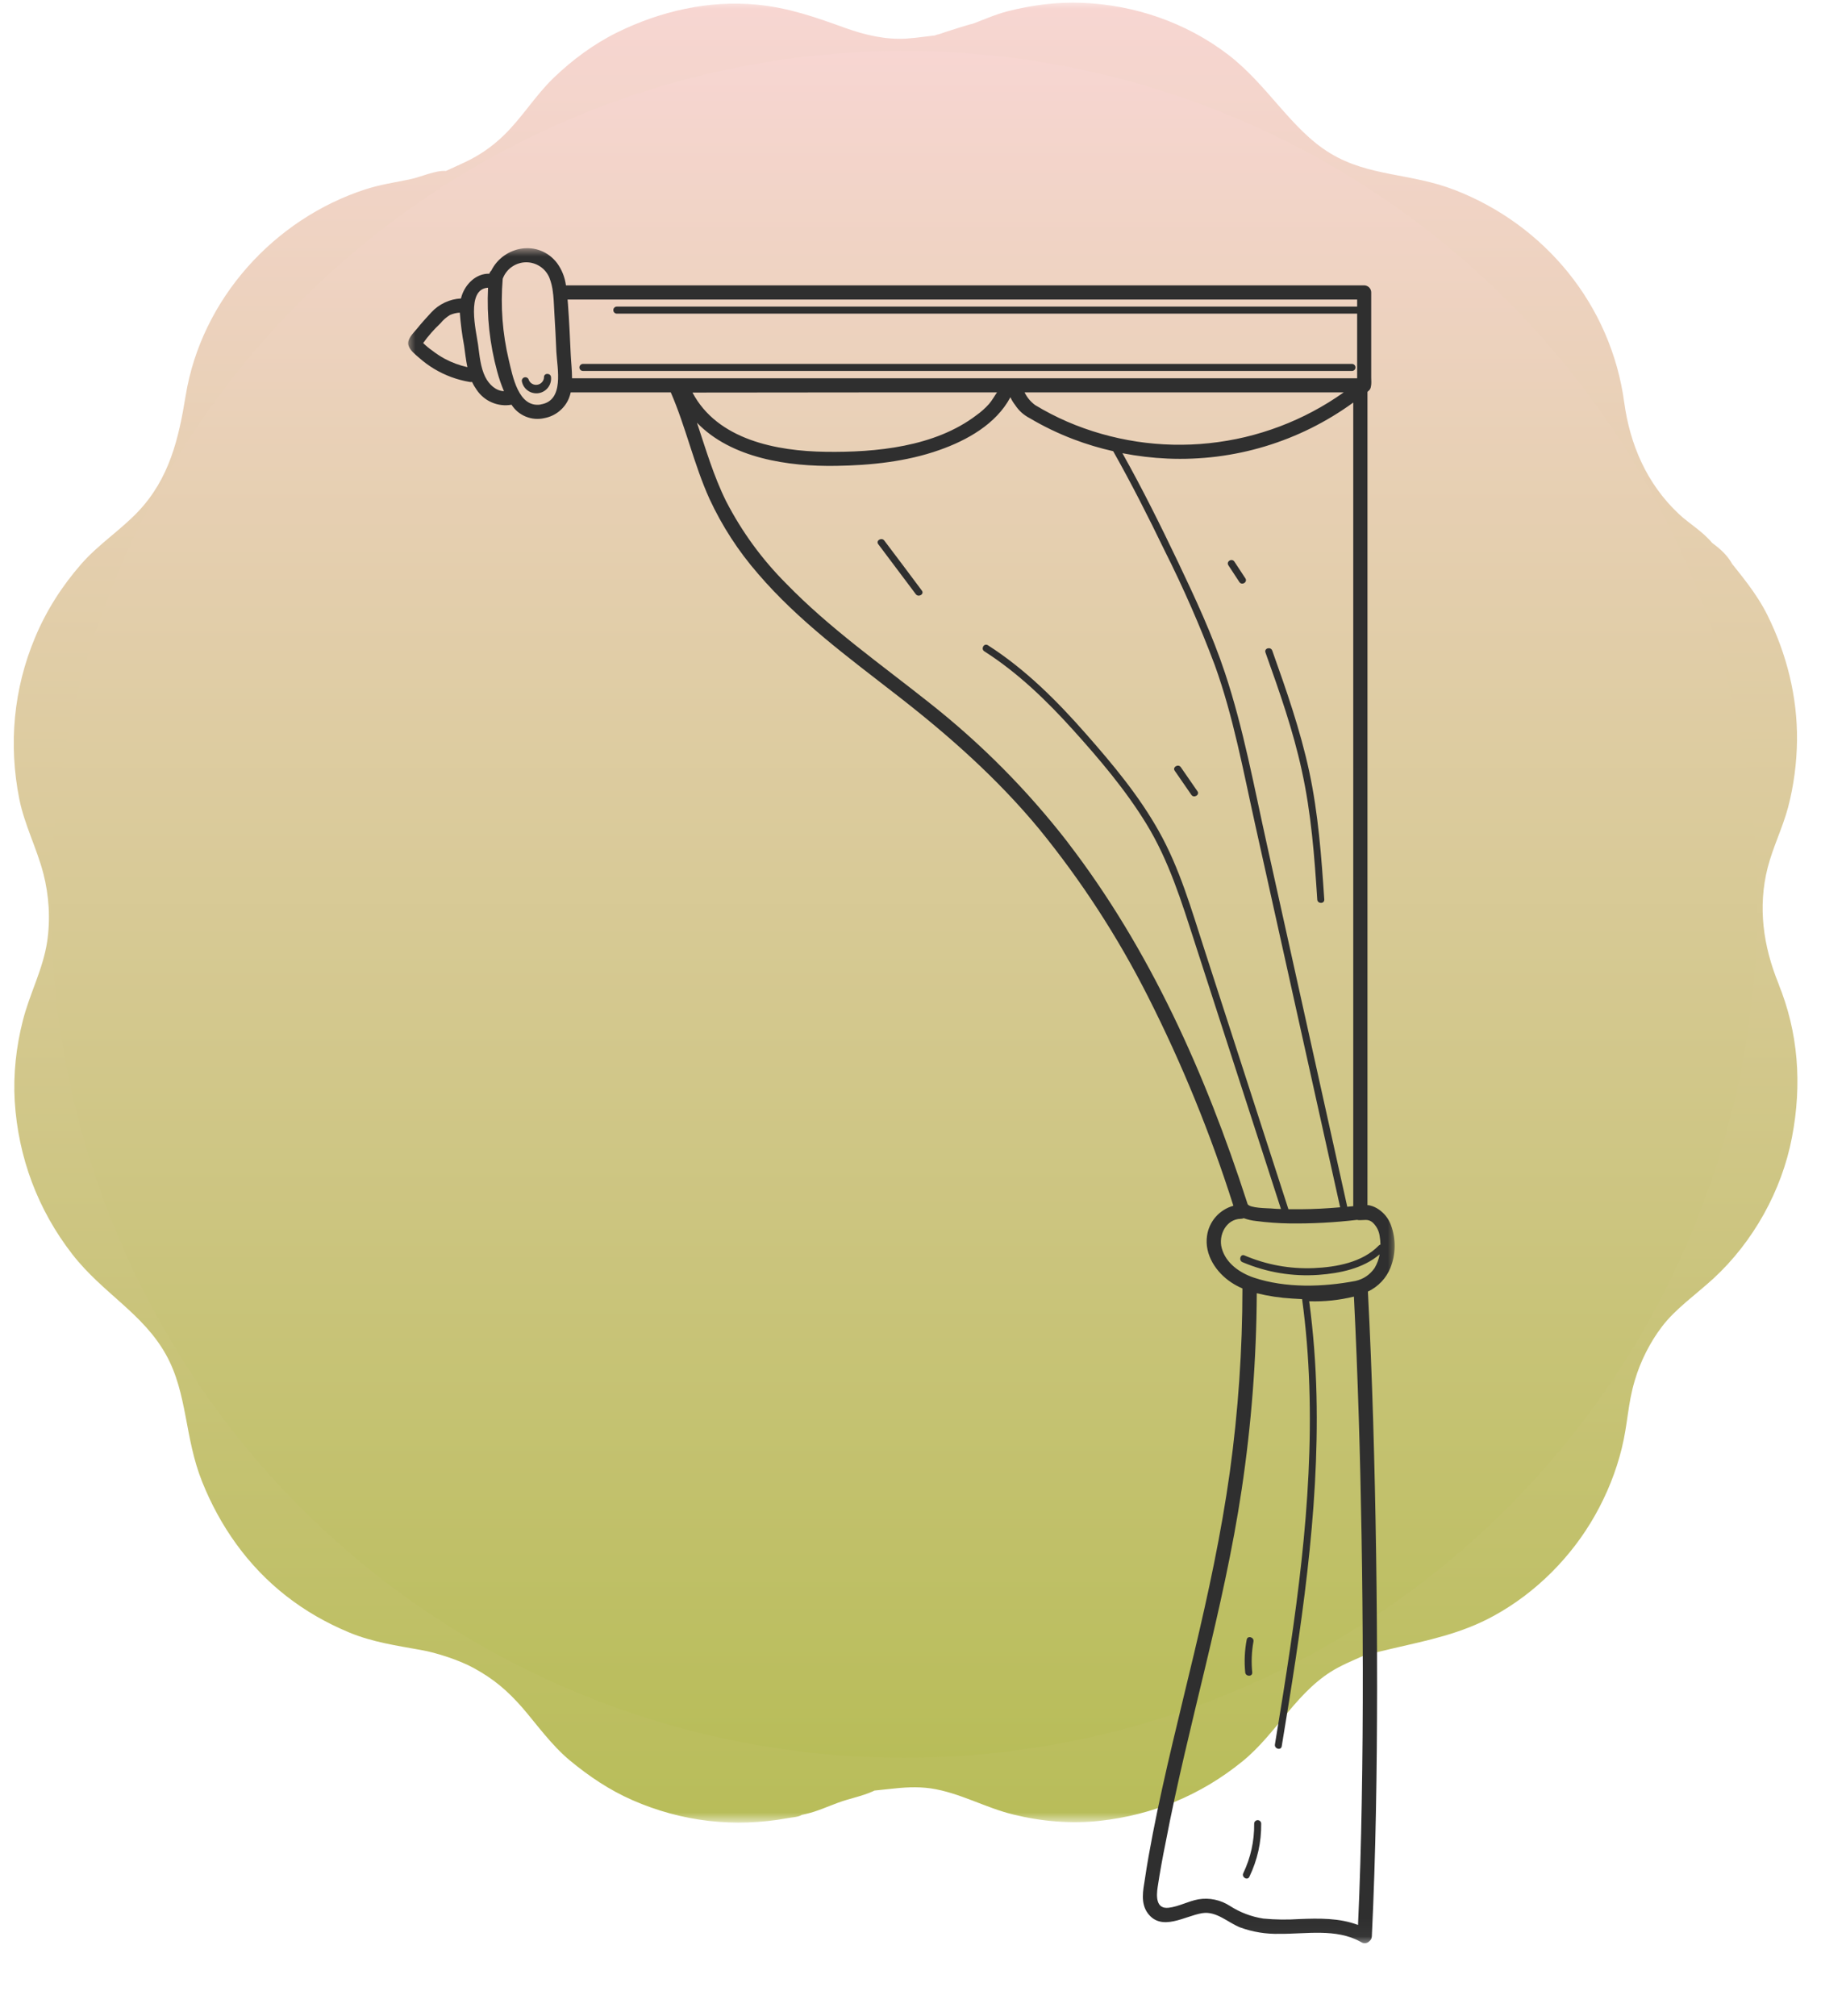
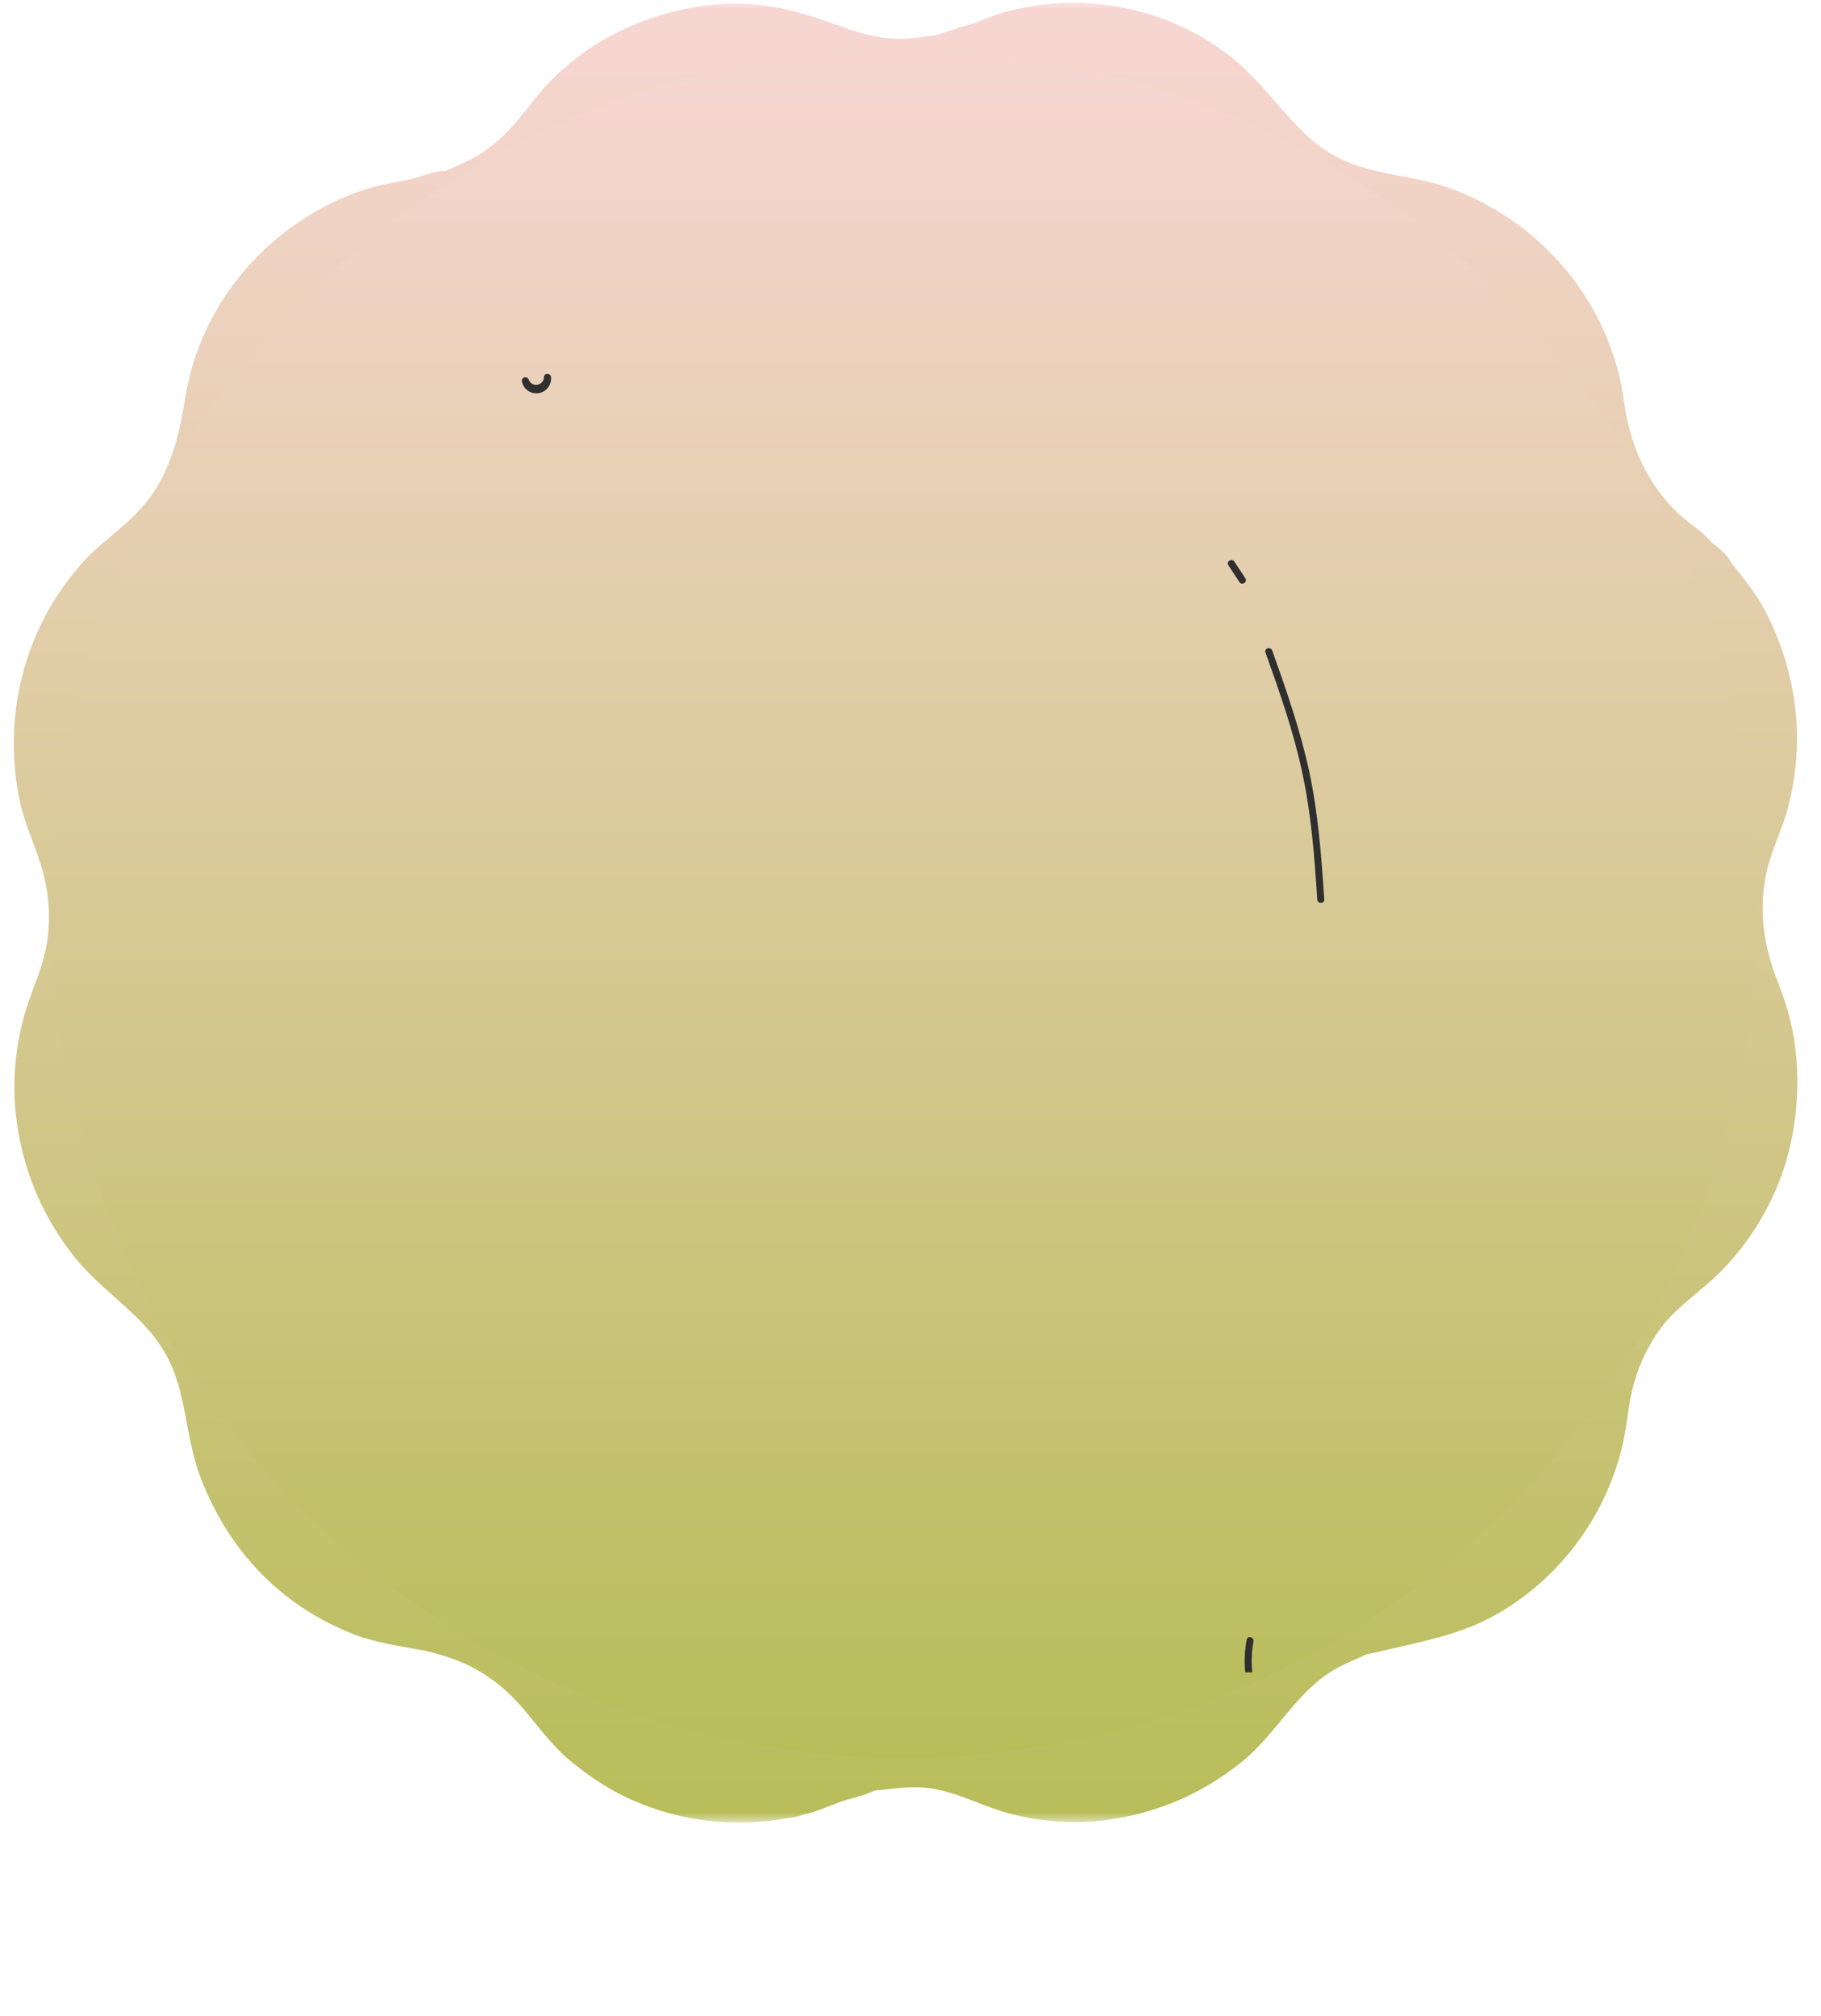
<svg xmlns="http://www.w3.org/2000/svg" width="103" height="114" viewBox="0 0 103 114" fill="none">
  <mask id="mask0_332_6880" style="mask-type:luminance" maskUnits="userSpaceOnUse" x="0" y="0" width="103" height="103">
    <path d="M0 0H103V103H0V0Z" fill="white" />
  </mask>
  <g mask="url(#mask0_332_6880)">
    <path d="M100.586 55.597C99.734 53.499 99.42 51.297 99.979 49.081C100.279 47.904 100.825 46.824 101.138 45.654C101.459 44.43 101.629 43.129 101.643 41.87C101.67 39.4 101.056 36.971 99.965 34.776C99.345 33.53 98.445 32.484 97.585 31.404L98.383 33.344C98.281 32.23 97.906 31.514 97.026 30.84C96.917 30.757 96.808 30.675 96.706 30.592C96.153 30.179 96.815 30.661 96.862 30.723C96.303 30.042 95.546 29.615 94.974 29.078C93.126 27.351 92.191 25.108 91.871 22.762C91.127 17.257 87.397 12.729 82.296 10.748C79.78 9.771 77.454 10.005 75.245 8.67C73.036 7.335 71.719 4.816 69.455 3.082C67.075 1.266 64.15 0.268 61.17 0.158C59.785 0.103 58.353 0.289 57.01 0.633C56.219 0.832 55.503 1.183 54.732 1.445C55.421 1.211 54.535 1.472 54.323 1.541C53.948 1.665 53.566 1.775 53.198 1.906C53.096 1.947 52.946 1.961 52.857 2.016C52.782 2.071 53.846 1.913 53.355 1.954C52.659 2.016 51.977 2.133 51.282 2.181C50.095 2.257 48.929 1.981 47.811 1.582C46.12 0.97 44.599 0.433 42.792 0.261C40.084 -0 37.329 0.64 34.902 1.837C33.592 2.484 32.372 3.385 31.321 4.397C30.271 5.408 29.535 6.647 28.498 7.651C27.823 8.305 27.1 8.8 26.255 9.193L25.211 9.674C25.075 9.736 24.939 9.798 24.809 9.86C24.372 10.073 25.327 9.681 25.238 9.667C24.625 9.619 23.793 10.018 23.179 10.142C22.34 10.314 21.508 10.438 20.69 10.7C15.514 12.372 11.395 16.906 10.502 22.369C10.106 24.812 9.581 27.062 7.808 28.934C6.799 29.994 5.565 30.785 4.596 31.893C3.505 33.145 2.625 34.514 1.984 36.049C0.764 38.952 0.477 42.09 1.091 45.18C1.384 46.645 2.08 47.959 2.455 49.404C2.775 50.65 2.857 51.978 2.666 53.258C2.428 54.82 1.671 56.203 1.289 57.724C0.914 59.189 0.743 60.751 0.832 62.265C1.03 65.451 2.141 68.416 4.092 70.928C5.817 73.144 8.088 74.258 9.397 76.618C10.618 78.82 10.427 81.284 11.436 83.795C12.438 86.3 14.021 88.557 16.189 90.249C17.301 91.117 18.467 91.777 19.769 92.321C21.072 92.857 22.402 93.05 23.82 93.305C24.625 93.442 25.975 93.869 26.807 94.33C27.919 94.942 28.689 95.582 29.576 96.6C30.339 97.488 31.199 98.692 32.228 99.546C33.326 100.454 34.472 101.224 35.775 101.796C38.577 103.02 41.544 103.358 44.551 102.814C44.783 102.766 45.124 102.759 45.328 102.642C45.403 102.601 44.715 102.711 44.708 102.711C44.987 102.725 45.322 102.635 45.594 102.573C46.222 102.429 46.801 102.16 47.401 101.94C48.049 101.699 48.759 101.575 49.379 101.293C50.007 101.011 48.486 101.341 49.147 101.286C49.536 101.245 49.925 101.204 50.307 101.163C51.098 101.073 51.848 101.018 52.639 101.128C54.276 101.369 55.721 102.222 57.317 102.608C58.913 103 60.583 103.144 62.206 102.965C65.2 102.635 67.921 101.513 70.267 99.608C72.251 98.004 73.397 95.5 75.702 94.288C76.336 93.951 77.011 93.697 77.659 93.38C78.082 93.174 76.704 93.649 77.496 93.511C77.905 93.435 78.321 93.318 78.723 93.229C80.762 92.754 82.651 92.389 84.519 91.357C86.872 90.064 88.891 88.041 90.214 85.694C90.882 84.518 91.407 83.217 91.728 81.91C92.082 80.472 92.062 79.405 92.471 78.05C92.778 77.004 93.323 75.903 94.012 75.008C94.762 74.017 95.949 73.185 96.924 72.29C99.161 70.226 100.784 67.329 101.356 64.322C101.936 61.315 101.718 58.357 100.579 55.597C100.02 54.228 98.779 53.251 97.238 53.678C95.956 54.035 94.776 55.673 95.342 57.049C96.317 59.43 96.528 61.618 95.853 63.965C95.519 65.121 95.076 66.049 94.305 67.082C93.617 68.01 92.423 68.891 91.468 69.751C89.388 71.623 87.868 74.196 87.138 76.894C86.927 77.664 86.818 78.435 86.715 79.219C86.674 79.529 86.599 79.99 86.449 80.596C86.136 81.793 85.911 82.323 85.222 83.417C84.717 84.222 84.138 84.889 83.217 85.667C83.019 85.839 82.637 86.114 82.146 86.41C81.901 86.554 81.648 86.692 81.389 86.823C81.382 86.83 80.598 87.167 80.987 87.015C79.466 87.621 77.796 87.814 76.2 88.178C75.075 88.44 73.895 89.038 72.872 89.582C71.569 90.277 70.328 91.378 69.36 92.493C68.446 93.545 67.778 94.619 66.666 95.527C65.098 96.8 62.97 97.571 60.754 97.557C59.363 97.55 58.087 97.178 56.799 96.656C55.271 96.043 53.703 95.685 52.052 95.589C50.777 95.513 49.222 95.637 47.995 95.981C47.333 96.167 46.658 96.387 46.017 96.628C45.567 96.793 45.056 96.931 44.633 97.144L44.306 97.24C44.906 97.213 44.79 97.247 43.944 97.33C43.815 97.35 43.685 97.406 43.555 97.433C41.68 97.805 39.416 97.564 37.684 96.669C36.552 96.085 35.897 95.61 35.038 94.708C34.185 93.807 33.517 92.727 32.522 91.798C30.496 89.878 27.912 88.495 25.17 88.006C24.25 87.841 24.011 87.862 23.384 87.724C22.825 87.6 22.279 87.428 21.733 87.243C21.508 87.16 21.099 86.967 20.595 86.671C20.356 86.527 20.117 86.382 19.885 86.224C19.865 86.21 19.21 85.715 19.538 85.983C19.101 85.626 18.692 85.233 18.317 84.82C17.819 84.291 17.86 84.325 17.526 83.823C16.823 82.756 16.557 82.178 16.244 81.105C16.162 80.823 16.094 80.54 16.032 80.251C16.039 80.279 15.855 79.329 15.937 79.811C15.8 79.034 15.739 78.256 15.541 77.485C15.2 76.13 14.641 74.781 13.932 73.577C13.223 72.373 12.336 71.238 11.32 70.288C10.304 69.345 9.227 68.657 8.354 67.584C6.908 65.808 6.206 63.538 6.247 61.281C6.267 60.09 6.519 58.962 6.99 57.717C7.569 56.189 7.972 54.723 8.129 53.079C8.286 51.441 8.136 49.865 7.781 48.317C7.46 46.907 6.778 45.634 6.444 44.23C5.912 42.049 6.192 39.599 7.242 37.604C8.483 35.223 10.822 33.964 12.486 31.851C14.416 29.402 15.282 26.759 15.76 23.711C15.691 24.179 15.862 23.209 15.855 23.243C15.916 22.954 15.985 22.665 16.073 22.376C16.23 21.812 16.407 21.358 16.523 21.11C17.042 20.009 17.539 19.273 18.187 18.578C19.517 17.14 20.936 16.328 22.743 15.819C24.284 15.379 25.934 15.337 27.407 14.67C29.037 13.94 30.442 13.204 31.819 12.021C32.904 11.085 33.681 9.881 34.588 8.876C35.44 7.933 36.218 7.328 37.357 6.729C38.952 5.89 41.182 5.47 43.16 5.814C44.66 6.076 45.99 6.839 47.456 7.218C48.69 7.534 50.054 7.761 51.33 7.672C52.68 7.576 53.996 7.424 55.278 7.004C57.044 6.426 58.688 5.663 60.59 5.642C62.745 5.621 64.996 6.365 66.659 7.816C67.71 8.732 68.337 9.75 69.258 10.768C70.185 11.787 71.324 12.702 72.504 13.418C73.69 14.133 75.02 14.69 76.357 15.034C77.114 15.227 77.877 15.296 78.648 15.42C78.157 15.337 79.091 15.516 79.078 15.509C79.357 15.571 79.637 15.64 79.909 15.723C80.96 16.039 81.519 16.301 82.576 17.016C83.074 17.353 83.026 17.312 83.558 17.814C83.96 18.2 84.349 18.613 84.697 19.053C84.403 18.681 84.942 19.424 84.935 19.411C85.092 19.652 85.236 19.892 85.379 20.14C85.665 20.649 85.863 21.062 85.945 21.303C86.136 21.853 86.306 22.411 86.429 22.989C86.422 22.961 86.606 23.911 86.524 23.429C86.599 23.883 86.633 24.351 86.715 24.805C87.199 27.592 88.57 30.207 90.459 32.285C90.889 32.76 91.366 33.193 91.864 33.599L92.416 34.026C92.123 33.792 92.062 33.744 92.219 33.888C92.321 34.012 92.484 34.122 92.6 34.232C93.139 34.714 93.705 35.147 94.285 35.581L92.934 33.214C93.037 34.301 93.528 35.01 94.169 35.815C94.278 35.959 94.394 36.097 94.503 36.241C94.605 36.372 94.728 36.496 94.817 36.634C94.987 36.902 94.721 36.585 94.694 36.517C95.11 37.549 95.601 38.182 95.887 39.255C96.174 40.329 96.256 41.196 96.194 42.379C96.085 44.492 94.823 46.666 94.489 48.895C94.067 51.655 94.285 54.455 95.342 57.056C95.901 58.425 97.149 59.396 98.69 58.969C99.972 58.611 101.145 56.974 100.586 55.597Z" fill="url(#paint0_linear_332_6880)" />
  </g>
  <circle cx="51.14" cy="51.14" r="48.259" fill="url(#paint1_linear_332_6880)" />
  <g filter="url(#filter0_d_332_6880)">
-     <path d="M70.939 99.125C70.949 100.107 70.744 101.041 70.322 101.927C70.213 102.15 70.557 102.36 70.667 102.128C71.123 101.179 71.346 100.178 71.336 99.125C71.336 99.07 71.317 99.022 71.278 98.985C71.24 98.946 71.192 98.926 71.137 98.926C71.084 98.926 71.037 98.946 70.998 98.985C70.959 99.022 70.939 99.07 70.939 99.125Z" fill="#2F2F2F" />
    <mask id="mask1_332_6880" style="mask-type:luminance" maskUnits="userSpaceOnUse" x="23" y="10" width="56" height="96">
-       <path d="M23 10H79V105.964H23V10Z" fill="white" />
-     </mask>
+       </mask>
    <g mask="url(#mask1_332_6880)">
      <path d="M78.677 65.282C78.54 64.911 78.309 64.613 77.984 64.389C77.832 64.284 77.667 64.21 77.488 64.166C77.442 64.155 77.395 64.15 77.347 64.148V18.162L77.387 18.121C77.481 18.053 77.532 17.96 77.544 17.844C77.551 17.815 77.556 17.784 77.559 17.753C77.573 17.616 77.559 17.476 77.559 17.339V12.533C77.559 12.481 77.548 12.43 77.528 12.382C77.508 12.333 77.478 12.29 77.442 12.254C77.405 12.216 77.362 12.188 77.313 12.168C77.265 12.146 77.214 12.137 77.161 12.136H32.011C31.949 11.671 31.78 11.249 31.503 10.869C30.465 9.533 28.488 9.892 27.784 11.311C27.733 11.356 27.698 11.411 27.679 11.477C26.937 11.458 26.337 12.047 26.114 12.729C26.098 12.779 26.087 12.829 26.074 12.877C25.754 12.895 25.449 12.971 25.159 13.107C24.868 13.243 24.614 13.43 24.396 13.665C24.113 13.966 23.833 14.281 23.567 14.609C23.364 14.855 23.009 15.175 23.105 15.53C23.181 15.809 23.496 16.051 23.704 16.231C23.965 16.463 24.245 16.669 24.542 16.85C25.171 17.228 25.847 17.478 26.57 17.599C26.614 17.605 26.657 17.605 26.702 17.599C26.774 17.756 26.862 17.905 26.962 18.046C27.069 18.203 27.195 18.343 27.341 18.465C27.487 18.586 27.648 18.684 27.823 18.758C27.997 18.833 28.179 18.882 28.368 18.903C28.556 18.925 28.745 18.919 28.933 18.886C29.03 19.038 29.146 19.171 29.285 19.286C29.423 19.4 29.577 19.492 29.743 19.56C29.91 19.627 30.083 19.669 30.262 19.683C30.442 19.697 30.618 19.684 30.794 19.643C31.104 19.584 31.382 19.457 31.626 19.259C31.872 19.06 32.055 18.817 32.177 18.526C32.22 18.417 32.255 18.304 32.281 18.188H37.941C38.794 20.149 39.247 22.258 40.129 24.208C40.844 25.75 41.759 27.161 42.875 28.443C45.153 31.105 48.016 33.197 50.762 35.335C53.683 37.603 56.417 40.027 58.777 42.878C61.168 45.811 63.216 48.966 64.926 52.341C66.858 56.158 68.47 60.105 69.763 64.183C69.57 64.237 69.387 64.317 69.218 64.424C69.047 64.531 68.895 64.659 68.763 64.811C68.63 64.961 68.523 65.129 68.439 65.312C68.355 65.494 68.3 65.685 68.272 65.884C68.118 66.95 68.784 67.95 69.645 68.52C69.845 68.652 70.055 68.765 70.275 68.86C70.274 72.336 70.036 75.796 69.562 79.238C69.079 82.699 68.344 86.112 67.535 89.516C66.726 92.922 65.867 96.278 65.203 99.697C65.038 100.55 64.883 101.405 64.757 102.264C64.653 102.901 64.505 103.622 64.917 104.185C65.698 105.249 67.025 104.34 68 104.185C68.804 104.055 69.441 104.711 70.145 104.992C70.867 105.254 71.613 105.374 72.38 105.354C73.891 105.368 75.566 105.037 76.948 105.8C76.965 105.814 76.985 105.823 77.005 105.833C77.078 105.876 77.156 105.892 77.239 105.881C77.323 105.869 77.394 105.834 77.452 105.773C77.544 105.7 77.593 105.603 77.595 105.483C77.819 100.813 77.886 96.137 77.892 91.463C77.892 86.422 77.819 81.381 77.669 76.341C77.593 73.905 77.499 71.469 77.372 69.035C77.661 68.899 77.915 68.715 78.136 68.484C78.355 68.253 78.525 67.989 78.645 67.694C78.798 67.307 78.878 66.906 78.883 66.491C78.888 66.075 78.82 65.673 78.677 65.282ZM25.161 16.291C24.915 16.158 24.681 16.005 24.46 15.833C24.273 15.703 24.097 15.558 23.934 15.398C24.226 14.993 24.552 14.621 24.915 14.281C25.066 14.093 25.245 13.939 25.45 13.814C25.628 13.734 25.814 13.69 26.008 13.679C26.054 14.306 26.134 14.926 26.25 15.543C26.306 15.941 26.351 16.357 26.436 16.762C25.989 16.662 25.564 16.505 25.161 16.291ZM27.454 17.331C27.173 16.766 27.124 16.099 27.039 15.482C26.938 14.75 26.337 12.337 27.605 12.27C27.527 13.876 27.699 15.453 28.121 17.005C28.223 17.386 28.351 17.759 28.505 18.121C28.047 18.106 27.66 17.74 27.454 17.326V17.331ZM30.585 18.875C29.314 19.075 28.995 17.252 28.781 16.368C28.421 14.854 28.305 13.322 28.434 11.771C28.442 11.753 28.449 11.734 28.454 11.714C28.507 11.583 28.578 11.464 28.667 11.355C28.755 11.245 28.859 11.151 28.976 11.073C29.093 10.995 29.218 10.934 29.354 10.894C29.488 10.852 29.625 10.832 29.766 10.832C29.907 10.832 30.044 10.852 30.179 10.894C30.313 10.934 30.439 10.995 30.556 11.073C30.673 11.151 30.776 11.245 30.866 11.355C30.954 11.464 31.026 11.583 31.078 11.714C31.179 11.974 31.243 12.244 31.274 12.523C31.274 12.564 31.28 12.604 31.29 12.645C31.328 13.012 31.335 13.385 31.358 13.733C31.405 14.453 31.438 15.175 31.469 15.896C31.52 16.853 31.934 18.656 30.582 18.87L30.585 18.875ZM76.204 64.241C74.692 57.422 73.179 50.599 71.663 43.774C70.941 40.528 70.337 37.205 69.286 34.047C68.571 31.894 67.602 29.818 66.628 27.773C65.652 25.73 64.616 23.638 63.487 21.628C64.329 21.792 65.179 21.894 66.036 21.932C66.97 21.972 67.9 21.934 68.827 21.819C69.754 21.702 70.665 21.51 71.559 21.24C72.453 20.97 73.319 20.627 74.155 20.212C74.992 19.795 75.788 19.313 76.543 18.764V64.206L76.204 64.241ZM60.364 19.844C59.737 19.571 59.13 19.258 58.544 18.903C58.29 18.712 58.093 18.475 57.952 18.188H76.004C75.445 18.585 74.863 18.945 74.257 19.267C73.652 19.59 73.028 19.872 72.387 20.114C71.746 20.356 71.091 20.557 70.425 20.716C69.757 20.874 69.082 20.988 68.4 21.061C67.719 21.134 67.035 21.162 66.35 21.147C65.664 21.131 64.983 21.072 64.304 20.97C63.626 20.866 62.957 20.721 62.298 20.533C61.638 20.345 60.993 20.115 60.364 19.844ZM32.356 17.386C32.356 16.94 32.301 16.473 32.281 16.045C32.237 15.094 32.196 14.14 32.124 13.188L32.103 12.94H76.763V13.338H34.89C34.835 13.338 34.788 13.357 34.749 13.396C34.71 13.435 34.691 13.482 34.691 13.537C34.691 13.592 34.71 13.639 34.749 13.677C34.788 13.716 34.835 13.736 34.89 13.736H76.715C76.731 13.739 76.747 13.739 76.763 13.736V17.392H32.356V17.386ZM57.181 18.437C57.219 18.437 57.239 18.346 57.181 18.437V18.437ZM49.581 18.188H56.394C56.245 18.399 56.12 18.636 55.948 18.836C55.731 19.079 55.491 19.294 55.226 19.482C52.878 21.269 49.556 21.589 46.7 21.549C43.917 21.511 40.578 20.867 39.168 18.198L49.581 18.188ZM60.386 43.621C58.103 40.678 55.501 38.056 52.577 35.75C49.832 33.568 46.933 31.537 44.48 29.012C43.102 27.634 41.966 26.078 41.071 24.346C40.366 22.927 39.923 21.404 39.422 19.904C41.358 21.916 44.594 22.39 47.3 22.344C49.249 22.313 51.276 22.105 53.124 21.451C54.688 20.905 56.343 19.981 57.148 18.468V18.457C57.148 18.468 57.159 18.472 57.148 18.457C57.22 18.617 57.31 18.765 57.418 18.903C57.626 19.222 57.899 19.468 58.237 19.643C59.032 20.115 59.863 20.514 60.728 20.843C61.457 21.12 62.203 21.343 62.964 21.514C63.992 23.337 64.942 25.207 65.856 27.099C66.923 29.219 67.875 31.389 68.71 33.61C69.761 36.515 70.328 39.625 70.999 42.645L73.3 53.002C74.132 56.757 74.966 60.514 75.802 64.27C75.07 64.334 74.335 64.374 73.598 64.379C73.358 64.379 73.118 64.379 72.876 64.379C71.293 59.479 69.707 54.579 68.12 49.681C67.384 47.407 66.72 45.086 65.543 42.995C64.425 41 62.941 39.221 61.433 37.508C59.781 35.628 57.997 33.842 55.878 32.488C55.655 32.35 55.462 32.694 55.676 32.831C57.57 34.041 59.191 35.608 60.691 37.27C62.19 38.933 63.663 40.666 64.839 42.584C66.124 44.68 66.837 47.008 67.589 49.331C68.356 51.703 69.124 54.074 69.89 56.444C70.745 59.084 71.6 61.726 72.454 64.367C72.265 64.367 72.074 64.348 71.884 64.335C71.695 64.321 70.688 64.321 70.567 64.089L70.554 64.047C70.548 64.018 70.539 63.991 70.527 63.964C68.187 56.734 65.038 49.668 60.382 43.621H60.386ZM73.487 104.519C72.811 104.564 72.134 104.555 71.46 104.492C70.78 104.386 70.15 104.148 69.571 103.778C69.306 103.606 69.02 103.487 68.712 103.422C68.403 103.358 68.094 103.351 67.782 103.403C67.212 103.506 66.68 103.811 66.106 103.879C65.371 103.969 65.402 103.209 65.483 102.69C65.61 101.857 65.759 101.025 65.93 100.196C67.208 93.493 69.228 86.962 70.235 80.208C70.784 76.536 71.067 72.844 71.086 69.13C71.742 69.291 72.406 69.391 73.081 69.43C73.272 69.445 73.461 69.455 73.65 69.463C74.544 76.015 73.944 82.647 72.98 89.157C72.711 90.989 72.414 92.817 72.113 94.642C72.07 94.892 72.454 95.002 72.497 94.749C73.581 88.194 74.62 81.566 74.464 74.91C74.423 73.127 74.286 71.352 74.052 69.584C74.907 69.612 75.75 69.524 76.581 69.32C76.804 73.811 76.938 78.307 77.012 82.805C77.097 87.843 77.113 92.886 77.023 97.927C76.983 100.237 76.918 102.548 76.813 104.853C75.761 104.451 74.606 104.476 73.483 104.519H73.487ZM76.679 68.433C74.828 68.786 72.727 68.848 70.927 68.25C70.128 67.981 69.34 67.439 69.106 66.585C68.902 65.848 69.352 64.931 70.188 64.921C70.243 64.919 70.297 64.909 70.348 64.887C70.577 64.969 70.811 65.021 71.051 65.046C71.676 65.128 72.305 65.173 72.937 65.183C74.214 65.198 75.487 65.13 76.755 64.981C76.781 64.988 76.808 64.992 76.835 64.995C77.147 65.015 77.374 64.903 77.637 65.126C77.871 65.347 78.005 65.615 78.042 65.932C78.067 66.08 78.081 66.229 78.082 66.38C78.044 66.388 78.011 66.407 77.984 66.435C77.059 67.39 75.577 67.655 74.301 67.709C72.941 67.762 71.636 67.522 70.384 66.99C70.161 66.892 70.044 67.276 70.28 67.374C71.656 67.954 73.089 68.194 74.579 68.091C75.781 68.004 77.1 67.734 78.035 66.932C77.988 67.206 77.892 67.464 77.75 67.705C77.484 68.085 77.126 68.328 76.675 68.433H76.679Z" fill="#2F2F2F" />
    </g>
-     <path d="M70.829 90.568C70.771 89.983 70.794 89.403 70.899 88.825C70.945 88.575 70.56 88.468 70.516 88.72C70.4 89.332 70.372 89.947 70.431 90.568C70.456 90.822 70.853 90.824 70.829 90.568Z" fill="#2F2F2F" />
-     <path d="M50.019 26.569C49.867 26.366 49.523 26.569 49.675 26.771C50.383 27.71 51.091 28.653 51.798 29.598C51.95 29.801 52.297 29.598 52.142 29.396C51.437 28.449 50.728 27.506 50.019 26.569Z" fill="#2F2F2F" />
+     <path d="M70.829 90.568C70.771 89.983 70.794 89.403 70.899 88.825C70.945 88.575 70.56 88.468 70.516 88.72C70.4 89.332 70.372 89.947 70.431 90.568Z" fill="#2F2F2F" />
    <path d="M74.052 39.623C73.549 37.291 72.762 35.035 71.962 32.791C71.875 32.552 71.49 32.654 71.578 32.899C72.363 35.093 73.142 37.303 73.634 39.583C74.164 41.977 74.348 44.425 74.507 46.865C74.521 47.12 74.919 47.122 74.904 46.865C74.743 44.445 74.564 42.005 74.052 39.623Z" fill="#2F2F2F" />
    <path d="M69.824 27.765C69.683 27.542 69.339 27.749 69.48 27.966L70.098 28.907C70.237 29.13 70.583 28.92 70.442 28.705C70.235 28.392 70.03 28.078 69.824 27.765Z" fill="#2F2F2F" />
-     <path d="M67.387 40.947C67.529 41.156 67.876 40.947 67.731 40.745L66.79 39.384C66.645 39.174 66.301 39.384 66.446 39.585L67.387 40.947Z" fill="#2F2F2F" />
-     <path d="M66.911 16.976H76.47C76.525 16.976 76.573 16.957 76.612 16.918C76.65 16.879 76.669 16.832 76.669 16.777C76.669 16.722 76.65 16.675 76.612 16.637C76.573 16.598 76.525 16.578 76.47 16.578H32.973C32.918 16.578 32.872 16.598 32.833 16.637C32.794 16.675 32.774 16.722 32.774 16.777C32.774 16.832 32.794 16.879 32.833 16.918C32.872 16.957 32.918 16.976 32.973 16.976H66.911Z" fill="#2F2F2F" />
    <path d="M30.77 17.335C30.765 17.44 30.727 17.533 30.657 17.612C30.587 17.69 30.5 17.739 30.397 17.756C30.292 17.773 30.194 17.756 30.102 17.704C30.011 17.651 29.945 17.576 29.907 17.478C29.893 17.425 29.86 17.385 29.813 17.358C29.765 17.331 29.714 17.325 29.661 17.34C29.608 17.354 29.567 17.387 29.54 17.434C29.514 17.482 29.508 17.533 29.523 17.585C29.544 17.689 29.586 17.784 29.645 17.873C29.704 17.96 29.777 18.034 29.864 18.095C29.952 18.155 30.047 18.197 30.151 18.22C30.254 18.244 30.358 18.248 30.462 18.232C30.567 18.216 30.665 18.181 30.757 18.128C30.848 18.075 30.927 18.006 30.992 17.923C31.058 17.839 31.106 17.748 31.136 17.646C31.167 17.544 31.176 17.44 31.168 17.335C31.155 17.08 30.757 17.079 30.77 17.335Z" fill="#2F2F2F" />
  </g>
  <defs>
    <filter id="filter0_d_332_6880" x="19.089" y="10.035" width="63.794" height="103.849" filterUnits="userSpaceOnUse" color-interpolation-filters="sRGB">
      <feFlood flood-opacity="0" result="BackgroundImageFix" />
      <feColorMatrix in="SourceAlpha" type="matrix" values="0 0 0 0 0 0 0 0 0 0 0 0 0 0 0 0 0 0 127 0" result="hardAlpha" />
      <feOffset dy="4" />
      <feGaussianBlur stdDeviation="2" />
      <feComposite in2="hardAlpha" operator="out" />
      <feColorMatrix type="matrix" values="0 0 0 0 0 0 0 0 0 0 0 0 0 0 0 0 0 0 0.25 0" />
      <feBlend mode="normal" in2="BackgroundImageFix" result="effect1_dropShadow_332_6880" />
      <feBlend mode="normal" in="SourceGraphic" in2="effect1_dropShadow_332_6880" result="shape" />
    </filter>
    <linearGradient id="paint0_linear_332_6880" x1="51.223" y1="0.148" x2="51.223" y2="103.065" gradientUnits="userSpaceOnUse">
      <stop stop-color="#F7D6D2" />
      <stop offset="1" stop-color="#B8BD59" />
    </linearGradient>
    <linearGradient id="paint1_linear_332_6880" x1="51.14" y1="2.881" x2="51.14" y2="99.398" gradientUnits="userSpaceOnUse">
      <stop stop-color="#F7D6D2" />
      <stop offset="1" stop-color="#B8BD59" />
    </linearGradient>
  </defs>
</svg>